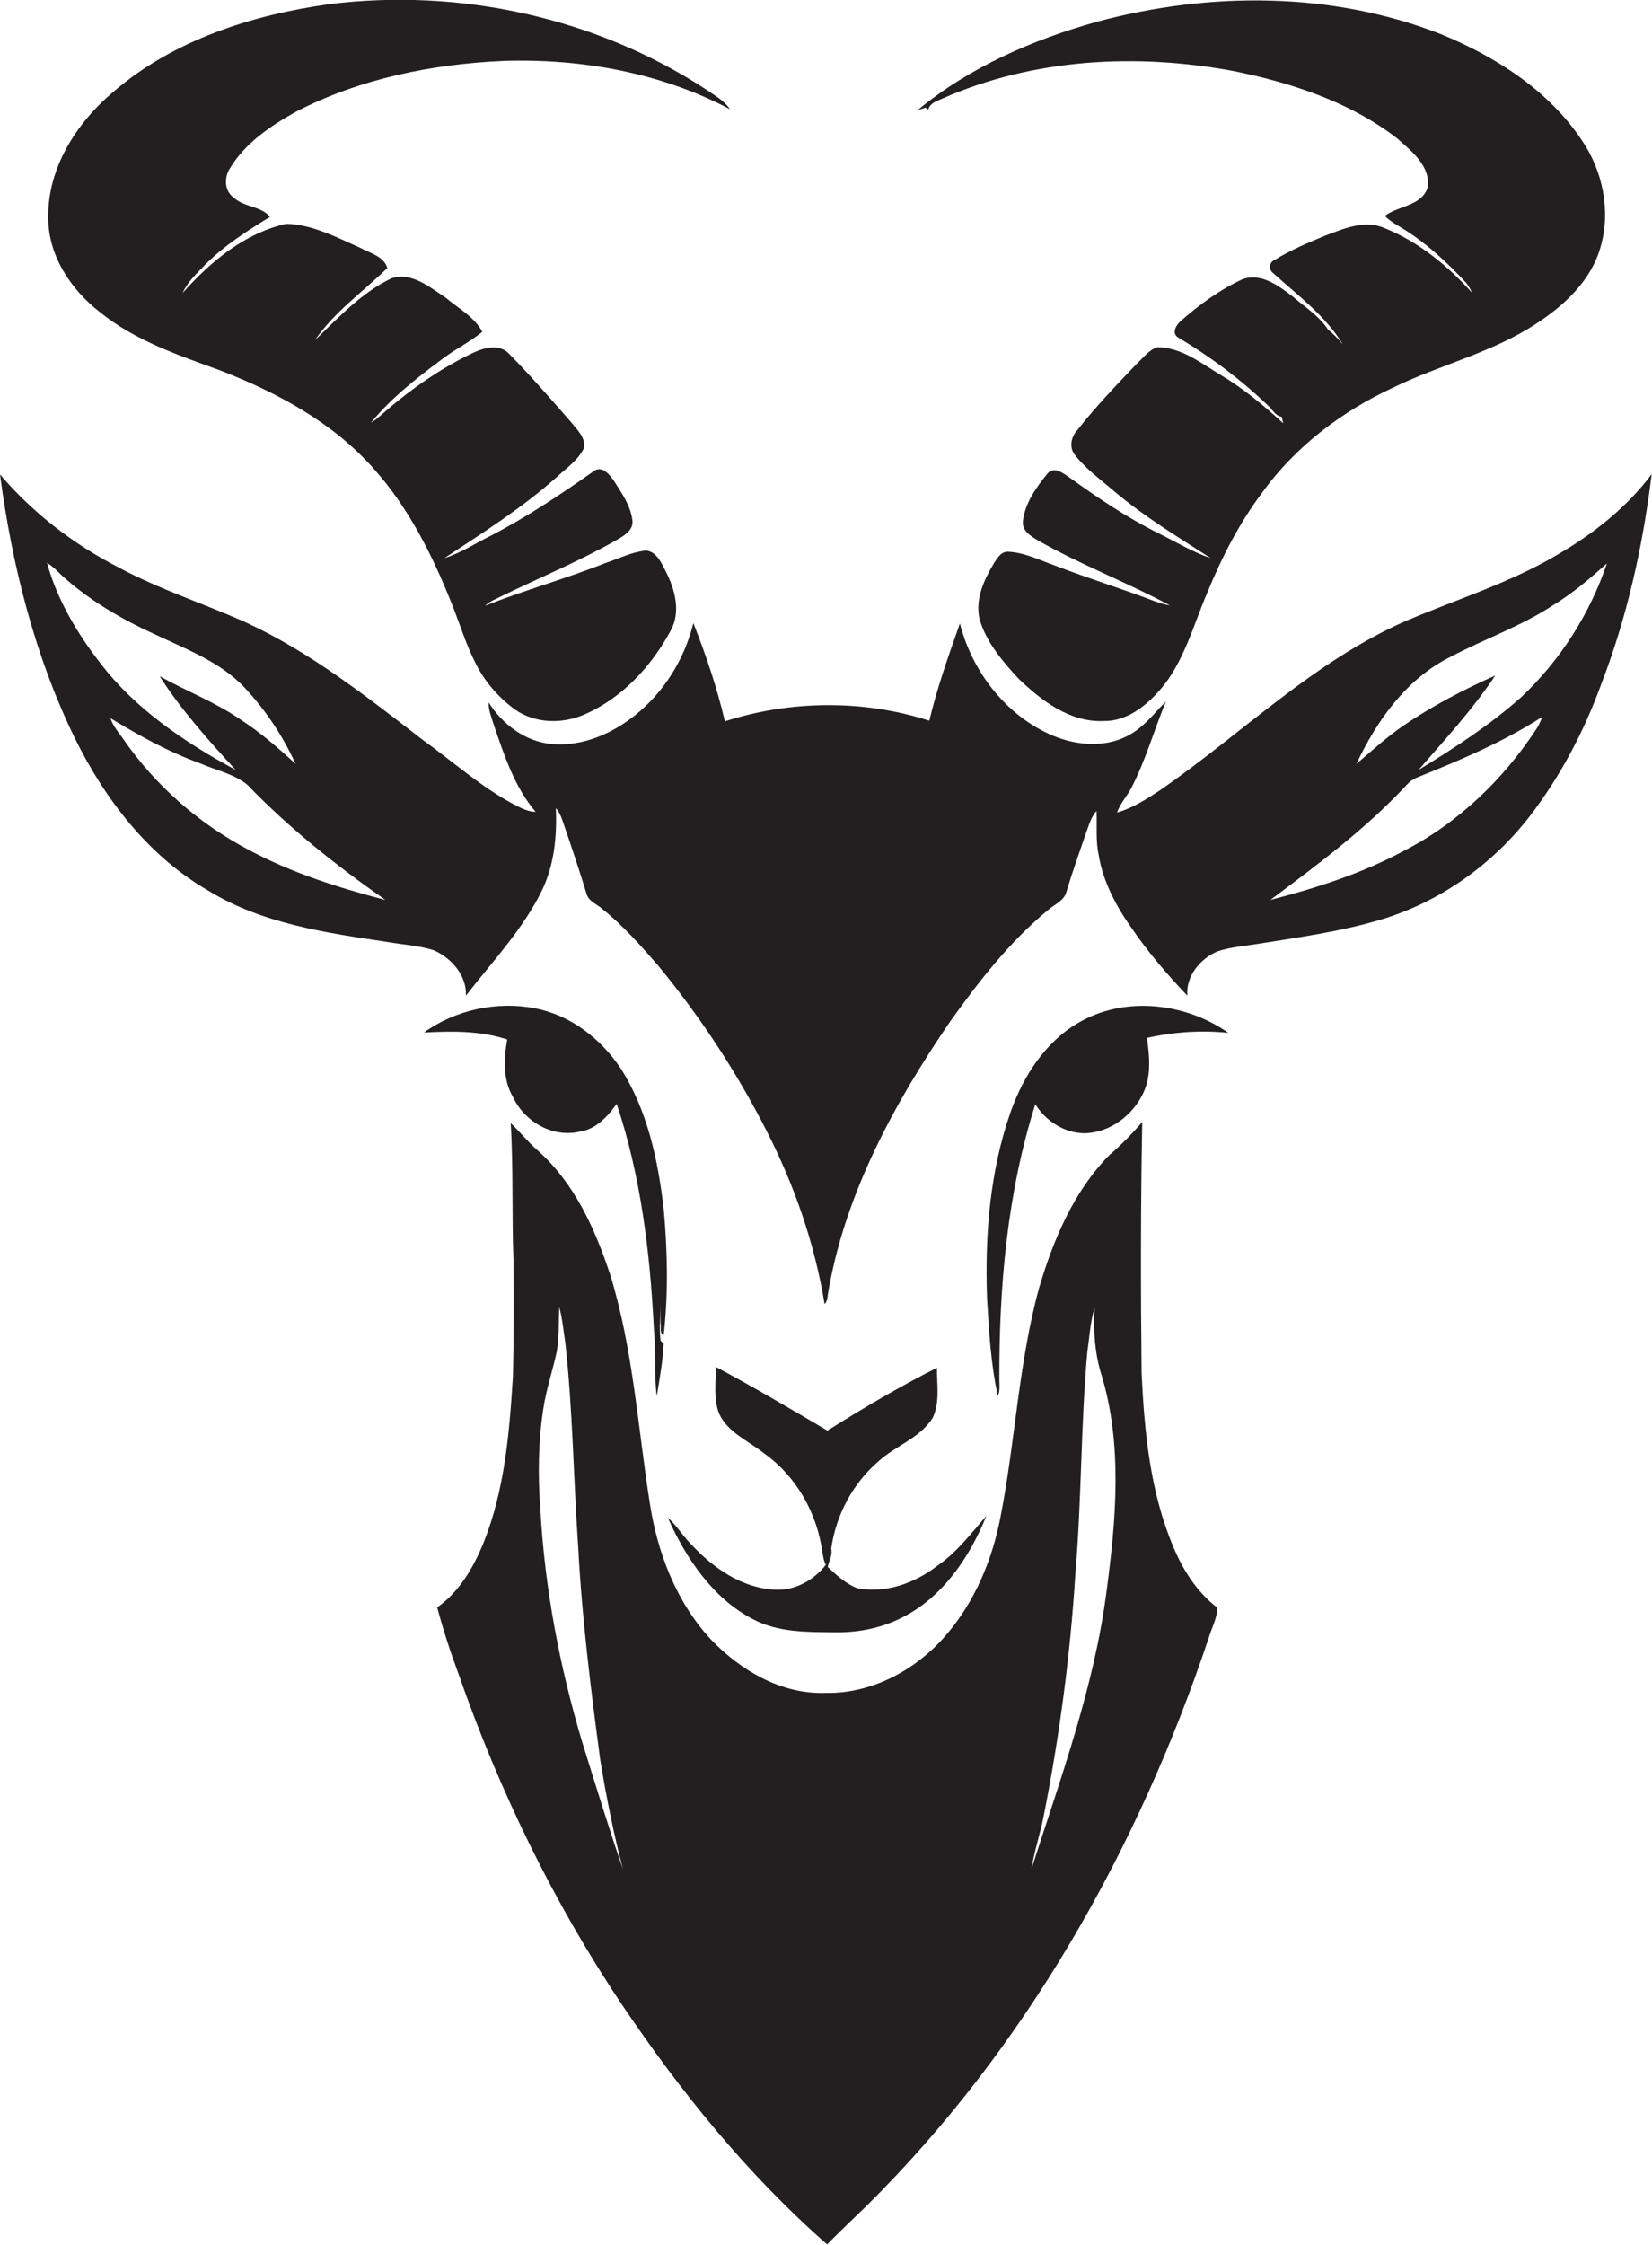
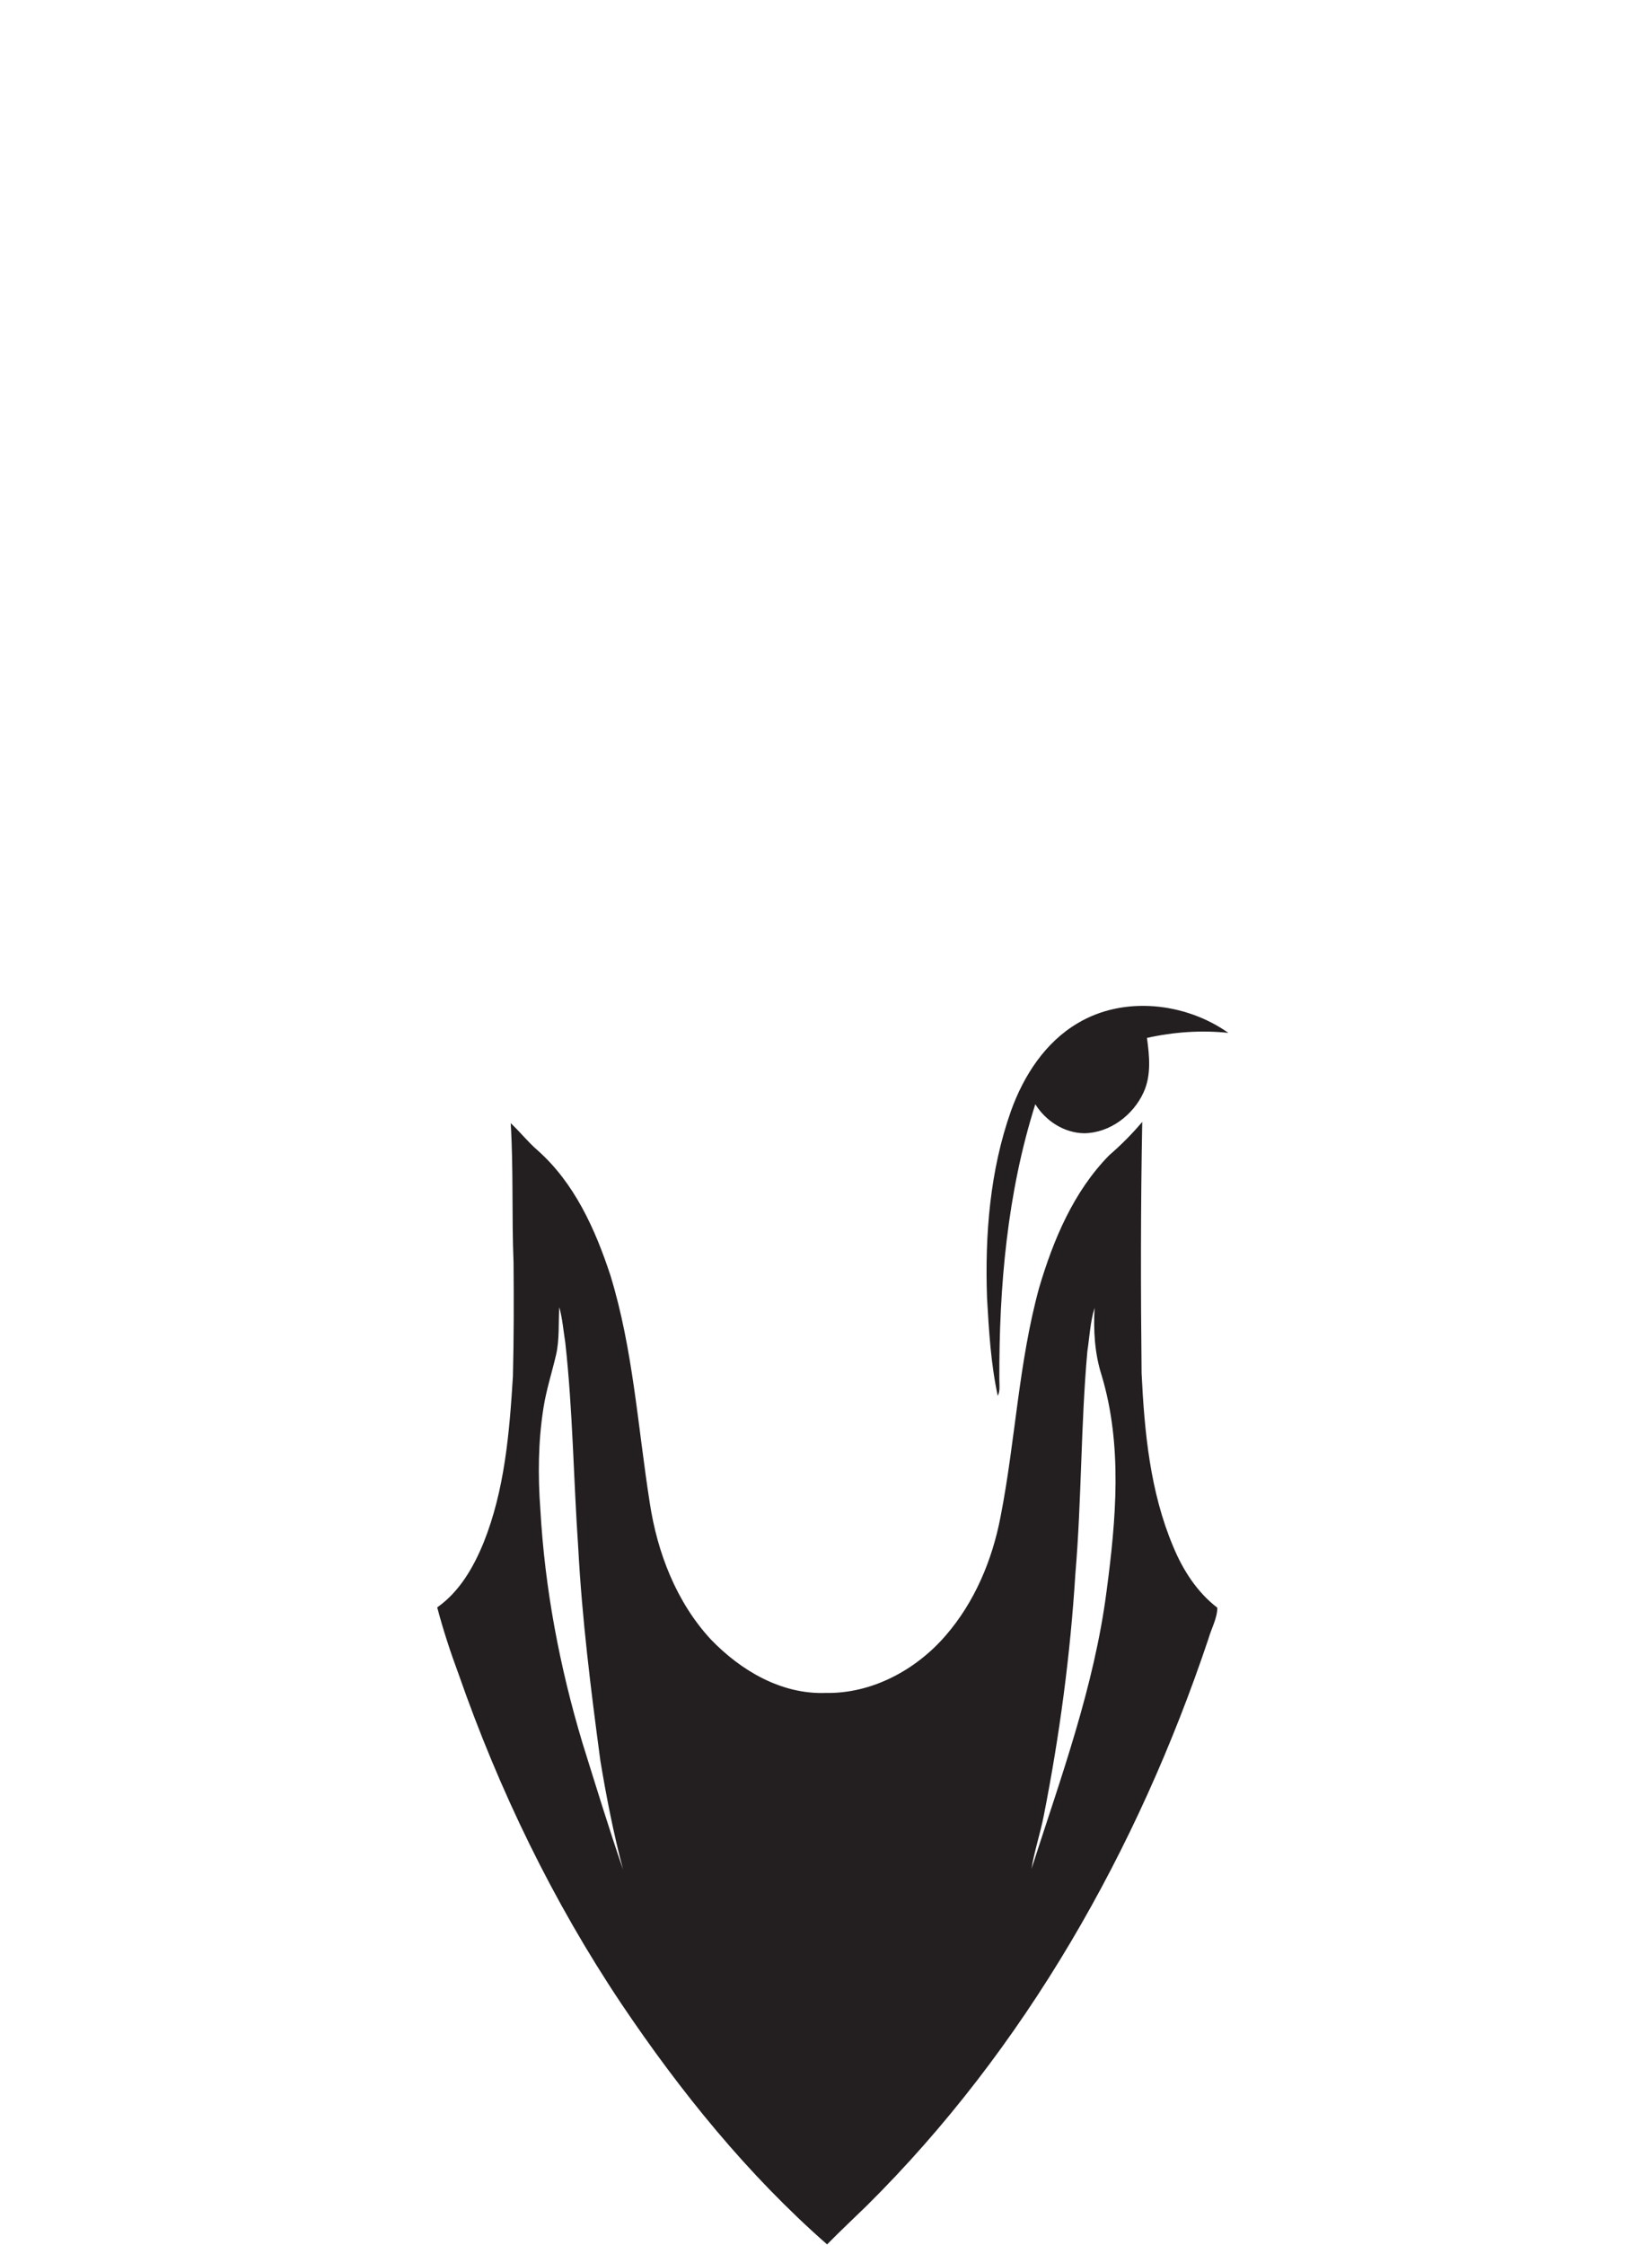
<svg xmlns="http://www.w3.org/2000/svg" version="1.1" id="Layer_1" x="0px" y="0px" viewBox="0 0 523.7 711.2" enable-background="new 0 0 523.7 711.2" xml:space="preserve">
  <g>
-     <path fill="#231F20" d="M31.7,98.9c11.1,9,24.8,13.6,38,18.4c18.1,7,35.8,16.5,48.8,31.2c11.1,12.4,18.7,27.6,24.8,43   c2.5,6.2,4.4,12.6,7.4,18.5c2.9,5.9,7.3,10.9,12.6,14.8c6.3,4.4,14.9,4.6,21.8,1.6c12-5.1,21.4-15.3,27.5-26.6   c3.3-5.9,1.4-13-1.5-18.7c-1.4-2.7-2.8-6.2-6.2-6.7c-4.5,0.4-8.6,2.5-12.8,3.9c-12.6,5-25.7,8.6-38.3,13.6c1.4-1.4,3.2-2,4.9-2.9   c12.3-6,25-11.2,36.9-18c2.2-1.3,5.2-3,4.9-6c-0.5-4.7-3.4-8.8-5.9-12.7c-1.4-2-3.7-4.9-6.3-3.1c-10.5,7.4-21.3,14.6-32.7,20.5   c-4.9,2.4-9.5,5.5-14.7,7.1c12.1-8,24.5-15.8,35.4-25.5c3.1-2.9,6.9-5.4,8.8-9.3c0.7-3.3-2.2-5.9-4-8.2   c-6.4-7.3-12.8-14.7-19.6-21.6c-3-3.4-8-2.1-11.6-0.4c-10.9,5.2-20.8,12.3-29.8,20.3c-0.8,0.7-1.6,1.3-2.5,1.8   c6.3-7.7,14.2-13.9,22.1-19.8c4.2-3.3,9.1-5.6,13.2-9c-2.6-4.8-7.6-7.4-11.6-10.8c-5.1-3.3-10.8-8.3-17.3-6.1   c-9.5,4.6-16.8,12.5-24.2,19.6c6.2-9,15.3-15.4,23-22.9c-1.2-3.8-5.5-4.7-8.6-6.4c-7.5-3.3-15.1-7.4-23.5-7.6   c-13.2,3-24,12-32.8,21.9c1.6-3.6,4.6-6.3,7.3-9.1c6-6,13.2-10.6,20.4-15c-2.9-3.5-8.2-3-11.5-6.1c-3-2.1-3.1-6.4-1.2-9.3   c4.9-8.1,13-13.5,21.1-18c20.2-10.4,43-15,65.6-16c24.6-0.8,49.9,3.7,71.8,15.3c-1.9-2.9-5.1-4.5-7.8-6.4   c-34.8-22.7-77.9-32-119.1-26.9C79.9,4.7,54.9,12.7,35.8,29.2C24.1,39.1,15,53.4,15.3,69.1C15.3,81,22.5,91.8,31.7,98.9z" />
-     <path fill="#231F20" d="M294.3,34.7c0.5-2.1,2.8-2.7,4.5-3.5c28.8-12.7,61.5-14.4,92.2-8.7c18.4,3.7,37,9.8,52,21.4   c4.5,4,10.5,8.7,9.6,15.4c-1.8,6-9.3,5.8-13.6,9.1c2,2,4.5,3.2,6.8,4.7c7,4.5,13.1,10.2,18.8,16.3c0.9,1,1.5,2.2,2.1,3.4   c-7.7-8.6-17-16.2-27.7-20.5c-6.3-2.8-12.9,0.1-18.8,2.3c-5.5,2.3-11.1,4.6-16.2,7.8c-1.7,0.7-1.9,3-0.4,4.1   c7.8,7.1,16.6,13.5,22.1,22.6c-1.4-1.7-3-3.3-4.7-4.7c-2.8-4.3-7.3-7.1-11.1-10.4c-4.5-3.4-9.9-7.6-15.9-5.6   c-7.2,3.3-13.8,8.1-19.7,13.3c-1.4,1.2-2.9,3.7-1,5.1c10.3,6.1,19.9,13.3,28.5,21.5c1.5,1.2,2.4,3.5,4.5,3.7   c0.1,0.5,0.4,1.6,0.5,2.1c-6.1-5.6-12.6-11-19.8-15.3c-6.3-3.8-12.5-8.8-20.2-8.8c-2.8,1-4.5,3.5-6.6,5.4c-6.5,6.8-13,13.6-18.8,21   c-1.8,2-2.5,5.2-0.8,7.5c3.5,4.6,8.3,8,12.7,11.8c9.5,8,20.1,14.4,30.5,21.1c-5.7-1.9-10.8-5-16.2-7.7c-10.2-5-19.6-11.4-28.8-18   c-1.9-1.3-4.8-3.5-6.8-1c-3.5,4.3-7,9.2-7.7,14.8c-0.5,3.3,2.7,5.1,5.1,6.5c13.4,7.6,27.9,13.1,41.5,20.4c-1.8-0.3-3.6-0.9-5.3-1.5   c-10.2-3.9-20.7-7.1-30.8-11c-4.9-1.7-9.7-4.2-14.9-4.5c-2.4-0.3-3.7,1.9-4.8,3.6c-3.1,5.2-6,11.3-4.6,17.6   c2.1,7.4,7.3,13.5,12.4,19c7.3,7,16.3,13.9,27,13.4c7.2,0.1,13.2-4.6,17.7-9.7c7.7-8.8,10.6-20.4,15.1-30.9   c4.6-11.2,10.1-22,17.4-31.7c10.5-14.6,25.3-25.8,41.5-33.3c15-7.3,31.6-11.1,45.6-20.4c8.9-5.8,17.3-13.7,20.2-24.2   c3.3-11.4,0.7-24-5.9-33.7C490.9,28.6,474.2,18,457,10.9c-34.6-13.6-73.6-13.6-109.3-4c-20.4,5.7-40.4,14.4-56.8,28   c0.6-0.2,1.9-0.6,2.5-0.8C293.6,34.3,294.1,34.6,294.3,34.7z" />
-     <path fill="#231F20" d="M494.1,175.5c-15.2,9.1-32.2,14.3-48.4,21.2c-29.2,12.8-52,35.7-77.9,53.6c-4.3,2.8-8.7,5.7-13.7,7.1   c1-2.8,3-5,4.4-7.5c4.6-8.8,7.3-18.5,11.1-27.7c-3.5,3.5-6.5,7.6-10.9,10.2c-7.5,4.6-17,3.9-24.8,0.7   c-14.8-6.2-25.7-20.2-29.6-35.6c-3.6,10.2-7.2,20.3-9.7,30.8c-20.9-6.7-43.9-6.5-64.8,0.2c-2.5-10.6-6-21-10-31.1   c-2.8,11.4-9.3,21.9-18.5,29.2c-7.4,5.9-16.7,9.9-26.3,9.1c-8.4-0.7-15.7-6.2-20.1-13.2c-0.1,2.4,0.9,4.7,1.6,7   c3.3,9.7,6.6,19.8,13.3,27.7c-2.7-0.1-5-1.4-7.3-2.6c-10.2-5.5-18.9-13.3-28.2-20c-17.8-13.7-35.7-27.9-56.3-37.4   c-13.4-6-27.5-10.5-40.5-17.5c-14.2-7.3-27.1-17.2-37.5-29.4C3.8,179,11,207.8,23.8,234c9.5,19.2,23.2,37.1,42,48   c17.1,10.6,37.5,13.5,57,16.4c5,0.9,10.1,1.1,14.9,2.7c5.5,2.5,10.3,8,10,14.3c8.4-10.8,18-20.9,24.1-33.3   c3.9-8.1,4.8-17.2,4.4-26.1c0.9,1,1.5,2.2,2,3.6c2.7,7.8,5.3,15.6,7.7,23.4c0.6,2.5,3.3,3.4,5,4.9c6.5,5.2,12.1,11.5,17.5,17.7   c13.5,16.3,25.2,34.1,34.8,53c8.7,17.1,15.1,35.5,18.2,54.5c1.1-1,0.9-2.7,1.2-4c5.4-31.2,20.9-59.6,38.6-85.5   c9.1-12.7,18.8-25.2,30.9-35.2c2.1-1.9,5.3-3,6-6c1.9-6.3,4.1-12.4,6.2-18.6c0.9-2.4,1.6-5,3.3-6.9c0.2,4.7-0.3,9.4,0.7,14   c1.4,8.5,5.6,16.3,10.5,23.2c5.2,7.6,11.2,14.6,17.6,21.3c-0.5-6.2,4.1-11.7,9.5-14c4.1-1.4,8.6-1.7,12.9-2.4   c13.1-2.1,26.3-3.9,39-7.7c18.7-5.6,35.3-17.4,47.2-32.8c9.6-12.5,17.1-26.7,22.5-41.5c8.3-21.4,13.3-44,16.1-66.8   C515.8,160.6,505.4,168.9,494.1,175.5z M14.9,178.3c1.8,1.1,3.2,2.5,4.7,4c8.6,7.8,18.8,13.8,29.4,18.6c10.1,4.8,21,8.8,28.8,17.2   c6.5,7,11.9,15.1,15.9,23.9c-5.5-5.1-11.2-10-17.5-14.1c-8-5.5-17.2-9-25.6-13.7c6.9,10.8,15.5,20.3,24.1,29.7   c-16-8.7-31.6-19.1-42.8-33.7C24.4,200.6,18.1,189.9,14.9,178.3z M78.8,269.2c-15.8-8.3-29.7-20.5-39.8-35.2   c-1.5-2.1-3.2-4.1-4-6.5c9.1,5.5,18.4,10.7,28.4,14.3c5,2.2,10.7,3.3,15,6.8c13.2,13.7,28.2,25.6,43.8,36.5   C107.2,281.2,92.4,276.5,78.8,269.2z M487.2,230.7c-10.5,16.1-24.9,30-42.1,38.8c-13.3,7.2-27.8,11.8-42.4,15.6   c15-11.2,30.1-22.4,42.9-36.1c1.1-1.3,2.5-2.3,4.1-2.9c13.5-5.4,26.9-11.1,39.2-19C488.4,228.4,487.9,229.6,487.2,230.7z    M482.3,220.8c-10,8.9-21.3,16.2-32.6,23.1c8.4-9.7,17.2-19.2,24.3-29.9c-10.1,4.5-20.1,9.7-29.3,16c-5.2,3.6-9.9,7.9-14.7,12   c6.4-13.7,15.9-27,29.8-33.9c10.8-5.7,22.4-9.7,32.6-16.4c6.2-3.8,11.6-8.4,17-13.2C504,194.5,494.6,209.2,482.3,220.8z" />
-     <path fill="#231F20" d="M210.4,422.9c1.5-13.2,1.2-26.7,0-39.9c-1.8-15.6-5.2-31.5-13.8-44.8c-6.3-9.3-15.9-16.7-27.1-18.8   c-12-2.3-25.2,0.5-35.1,7.7c8.8-0.5,17.9-0.6,26.4,2.2c-1.1,6-1.4,12.6,1.7,18c3.6,7.9,12.5,13.2,21.2,11.2   c5.2-0.7,8.9-4.8,11.8-8.8c7.7,23,10.6,47.3,11.8,71.4c0.7,7.1,0,14.2,0.9,21.2c0.9-5.5,1.9-11,2.2-16.6c-0.3-0.3-0.8-0.8-1-1   c-0.5-4.4,0.1-9-0.1-13.4c0.1,2.6,0,5.2,0.1,7.9C209.7,420.2,209,422.7,210.4,422.9z" />
    <path fill="#231F20" d="M341.7,324.1c-10.4,6.1-17.2,16.7-21.2,27.8c-6.7,18.9-8.3,39.3-7.6,59.3c0.6,10.4,1.2,20.8,3.4,31   c0.8-1.6,0.5-3.5,0.5-5.2c-0.1-29.4,2.5-59.1,11.4-87.2c3.3,5.3,9.1,9.1,15.5,9.2c8.1-0.1,15.5-5.7,18.8-12.9   c2.5-5.4,1.9-11.5,1.1-17.3c8.5-1.9,17.2-2.5,25.8-1.6C375.8,317.6,356.3,315.4,341.7,324.1z" />
    <path fill="#231F20" d="M371.9,489.9c-7.3-17.3-9.1-36.2-10-54.8c-0.3-26.6-0.3-53.2,0.2-79.7c-3.2,3.8-6.7,7.3-10.5,10.6   c-11.3,11.5-17.7,26.8-22.2,42c-6.5,23.7-7.5,48.4-12.2,72.4c-2.6,13.7-8.2,27.1-17.4,37.7c-9.4,10.9-23.4,18.5-38.1,18.2   c-14,0.5-26.9-7.1-36.4-17c-10.9-11.8-16.9-27.4-19.3-43.1c-3.8-24.1-5.3-48.8-12.5-72.2c-4.8-14.6-11.4-29.3-23.2-39.7   c-3-2.6-5.5-5.8-8.4-8.5c0.9,14.7,0.3,29.5,0.9,44.2c0.1,12,0.1,24-0.2,36c-1.1,17.8-2.6,36-9.3,52.7c-3.2,7.8-7.6,15.5-14.7,20.5   c1.9,7.2,4.2,14.2,6.8,21.2c12.8,36.7,29.9,72,51.6,104.4c18.7,27.8,40,54.1,65.2,76.2c4.1-4.2,8.3-8.1,12.5-12.2   c50.3-49.8,86-112.9,108.4-179.7c0.9-3.2,2.8-6.5,2.8-9.8C379.5,504.4,375,497.4,371.9,489.9z M184.6,552   c-7.2-24-11.9-48.8-13.3-73.8c-0.8-10.8-0.7-21.6,1-32.3c0.9-5.7,2.7-11.2,4-16.8c1.1-4.9,0.7-10,1-15c1,3.6,1.3,7.4,1.9,11.2   c2.4,21.5,2.6,43.3,4.1,64.9c1.2,22.6,4,45,7,67.4c1.9,11.6,4.2,23.2,7.2,34.6C192.9,578.9,188.8,565.4,184.6,552z M350.8,504   c-3.9,30.3-14.5,59.1-23.8,88c0.9-5.7,2.8-11.2,3.9-16.9c5-25.3,8.4-50.8,10-76.5c2-23.5,1.7-47.1,3.8-70.5   c0.7-4.6,0.9-9.3,2.3-13.8c-0.4,7.1,0,14.4,2.2,21.3C355.9,457.8,353.8,481.4,350.8,504z" />
-     <path fill="#231F20" d="M245.9,503.6c-10.7-0.4-20-7-27-14.6c-2.6-2.6-4.4-5.8-7.2-8.2c5.8,12.9,14.3,25.6,27.1,32.2   c8,4.2,17.2,4,25.9,4.1c7.3,0.1,14.6-1.3,21.1-4.6c13-6.4,21.6-19.2,26.9-32.3c-4.8,5.5-9.3,11.5-15.4,15.7   c-7.2,5.6-16.5,9-25.6,7.2c-3.6-1.4-6.5-4.1-9.3-6.7c0.4-1.9,1.6-3.8,1.1-5.8c1.5-10.6,6.8-20.6,14.9-27.6   c5.4-5,13.3-7.4,17.3-13.9c2.3-4.9,1.3-10.6,1.3-15.8c-11.9,6-23.4,12.8-34.7,19.9c-11.7-6.9-23.4-13.8-35.4-20.2   c0.1,5-0.8,10.2,1.1,14.9c2.8,6,9.4,8.6,14.2,12.5c10.2,7.2,16.9,19,18.5,31.4c0.3,1.3,0.4,2.7,1.1,3.9   C258.1,500.5,252.1,503.9,245.9,503.6z" />
  </g>
</svg>